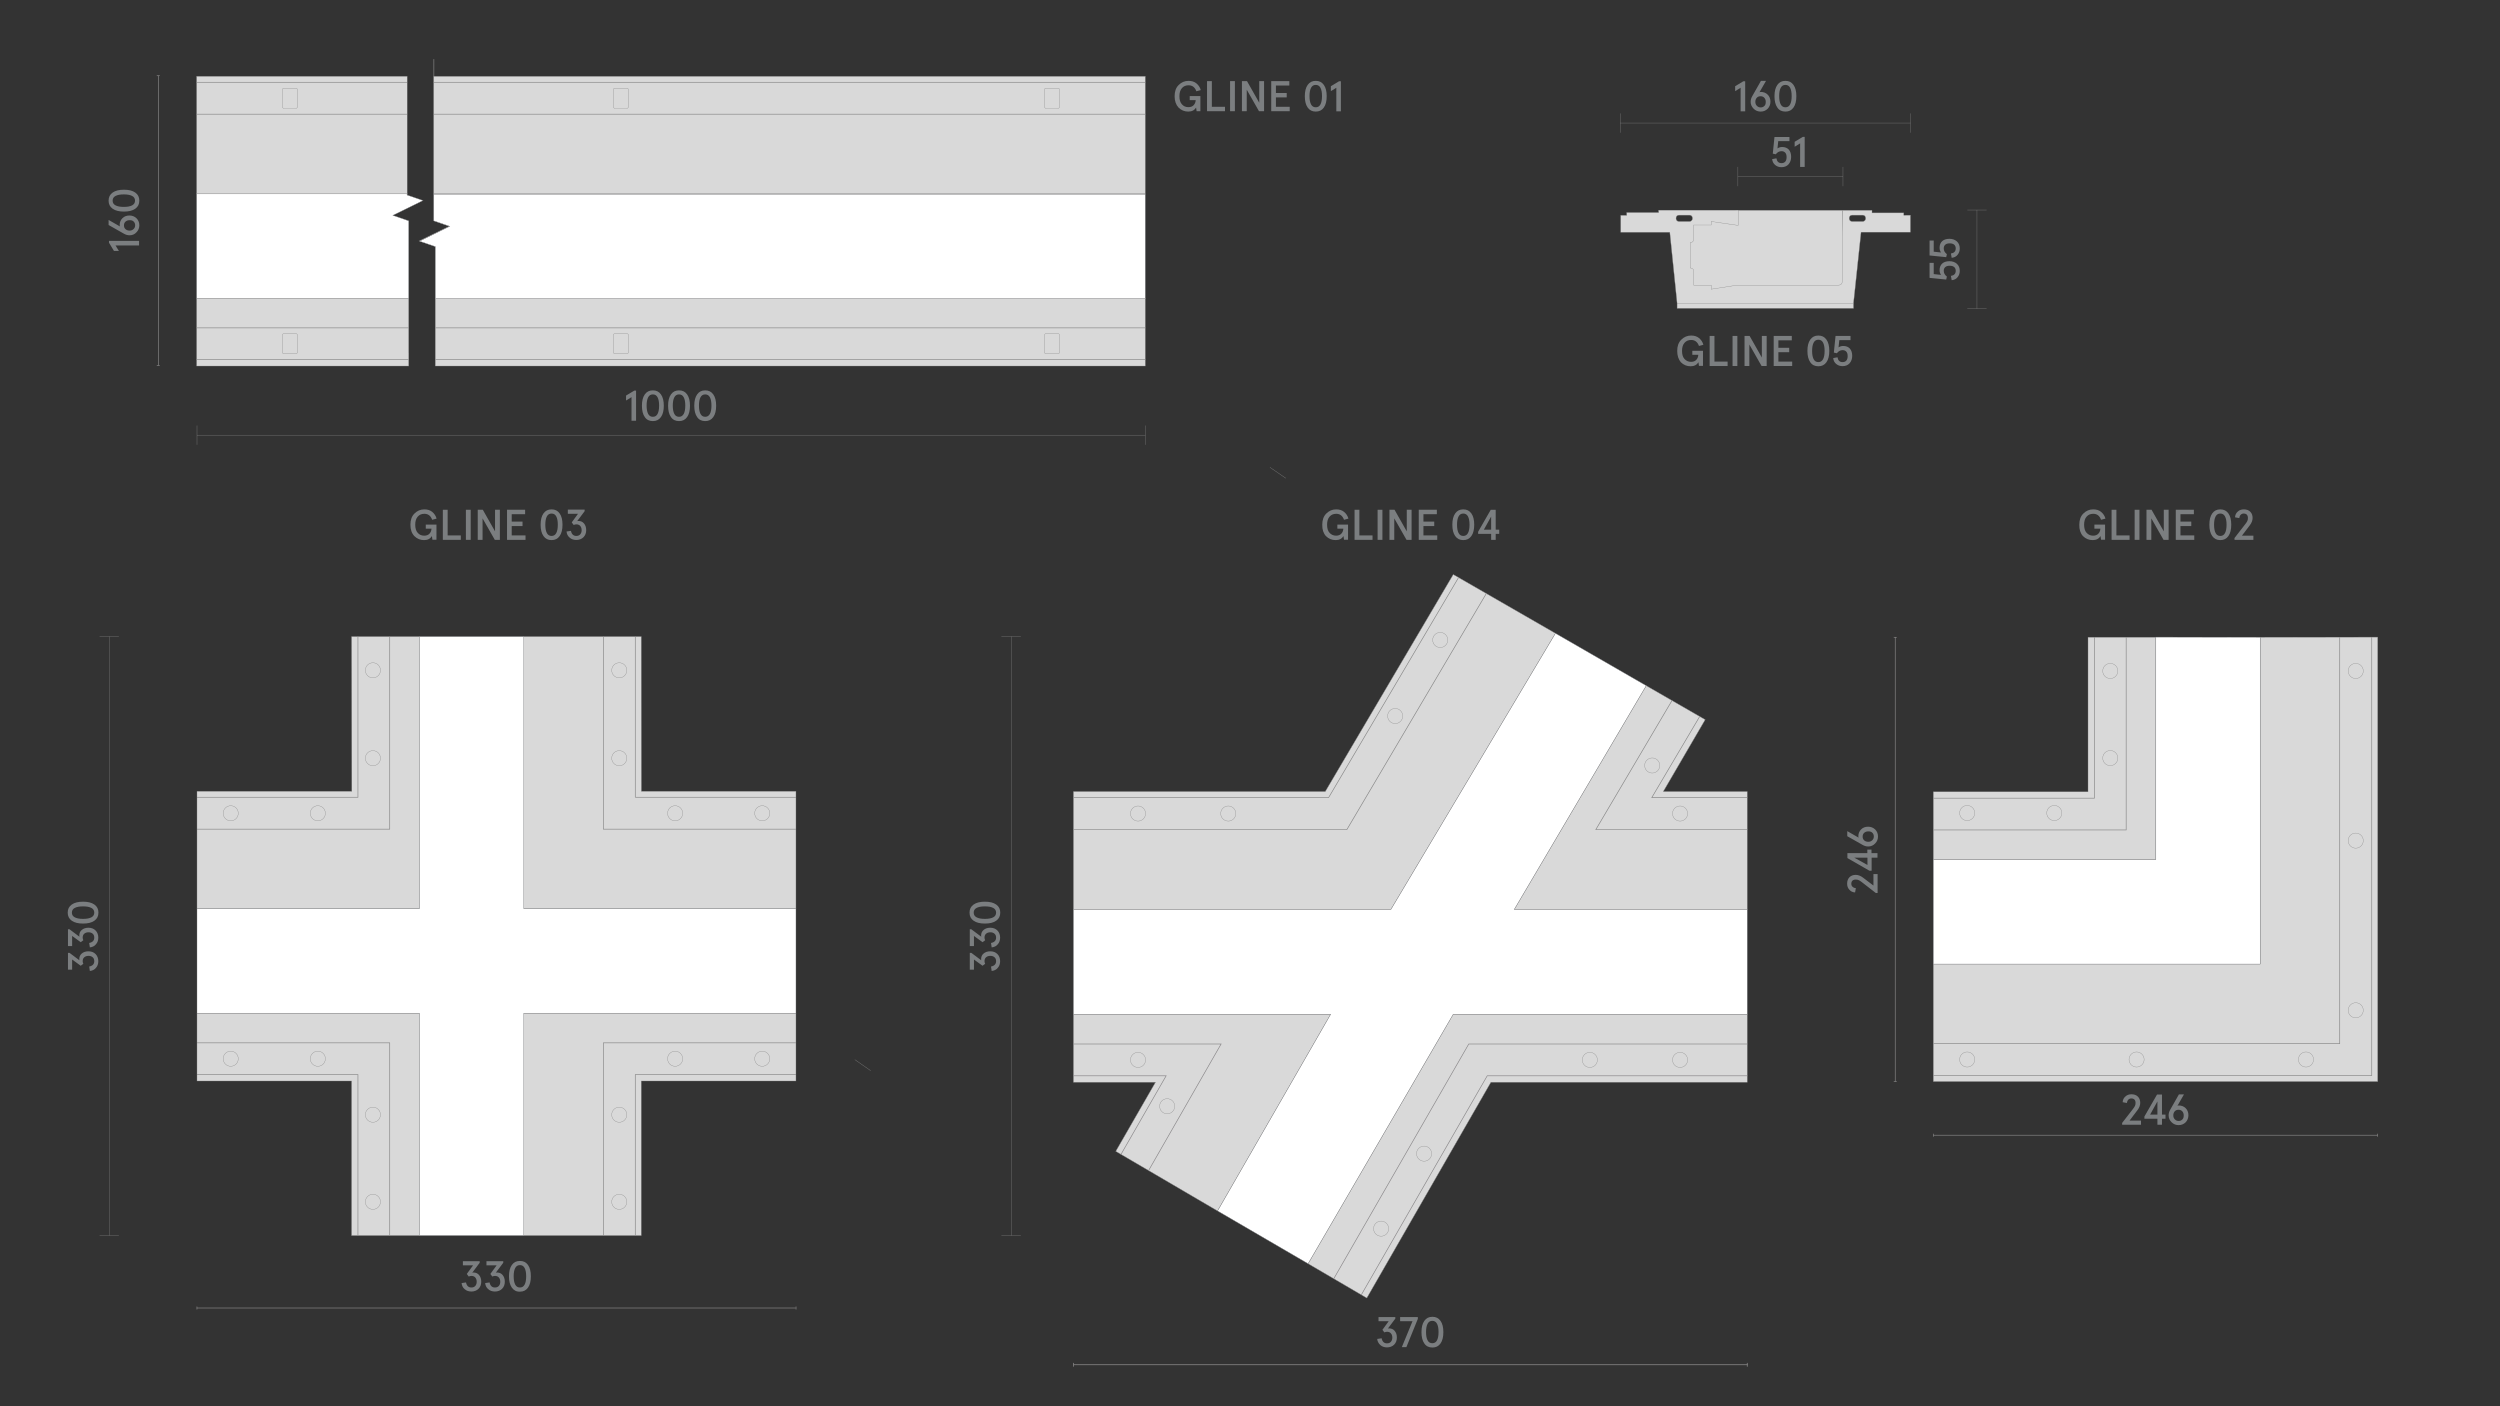
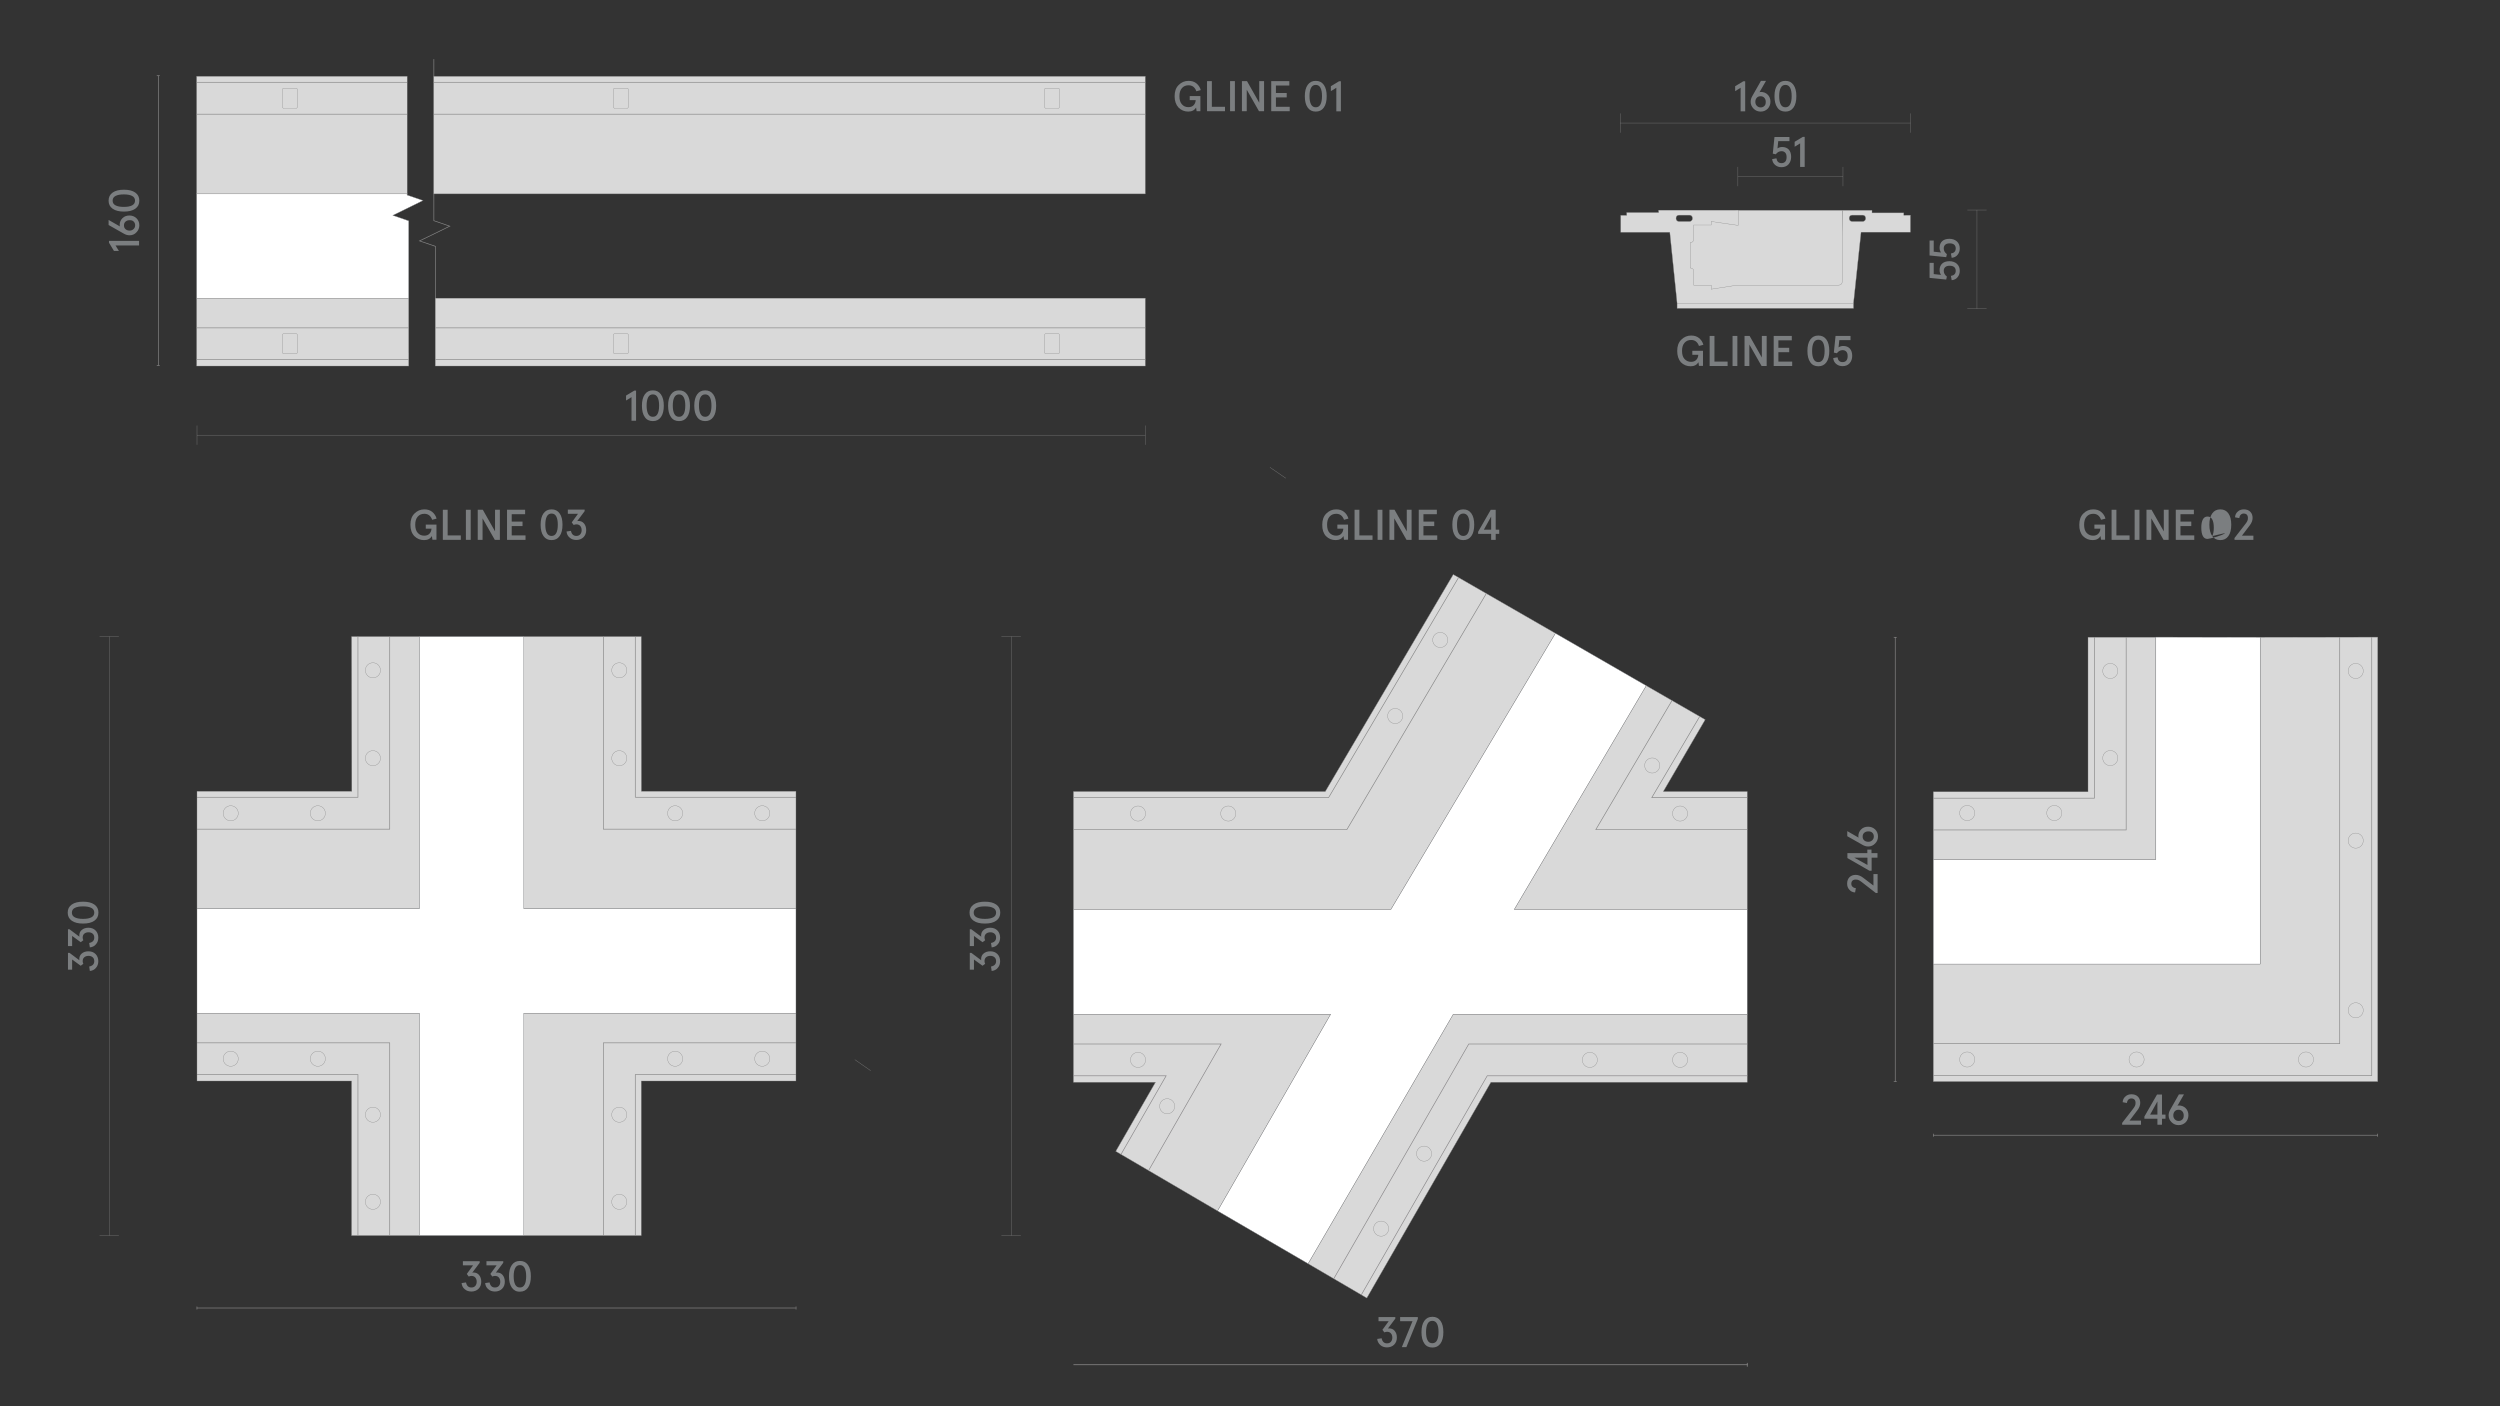
<svg xmlns="http://www.w3.org/2000/svg" version="1.1" id="Слой_1" x="0px" y="0px" viewBox="0 0 1920 1080" style="enable-background:new 0 0 1920 1080;" xml:space="preserve">
  <rect x="0" y="0" width="1920" height="1080" fill="#333333" stroke="none" />
  <style type="text/css">
	.st0{fill:none;}
	.st1{fill:#1A1A1A;}
	.st2{fill:none;stroke:#7B7E80;stroke-width:0.25;stroke-linejoin:bevel;stroke-miterlimit:10;}
	.st3{fill:#7B7E80;}
	.st4{fill:#D9D9D9;stroke:#868686;stroke-width:0.25;stroke-miterlimit:10;}
	.st5{fill:#BDBBBA;stroke:#928E8D;stroke-width:0.25;stroke-miterlimit:10;}
	.st6{fill:#878687;}
	.st7{fill:#FFFFFF;stroke:#808285;stroke-width:0.25;stroke-miterlimit:10;}
	.st8{fill:none;stroke:#868686;stroke-width:0.25;stroke-miterlimit:10;}
	.st9{fill:none;stroke:#7B7E80;stroke-width:0.25;stroke-miterlimit:10;}
	.st10{clip-path:url(#SVGID_2_);}
	.st11{opacity:0.35;clip-path:url(#SVGID_4_);fill:url(#SVGID_5_);}
	.st12{fill:#D3D3D2;stroke:#808285;stroke-width:0.25;stroke-miterlimit:10;}
	.st13{fill:none;stroke:#868686;stroke-width:0.25;stroke-miterlimit:10;stroke-dasharray:3;}
	.st14{fill:#868586;}
	.st15{opacity:0.35;clip-path:url(#SVGID_7_);fill:url(#SVGID_8_);}
	.st16{fill:#C6C6C5;}
	.st17{clip-path:url(#SVGID_10_);}
	.st18{opacity:0.35;clip-path:url(#SVGID_12_);fill:url(#SVGID_13_);}
	.st19{clip-path:url(#SVGID_15_);}
	.st20{opacity:0.35;clip-path:url(#SVGID_17_);fill:url(#SVGID_18_);}
	.st21{clip-path:url(#SVGID_20_);}
	.st22{opacity:0.35;clip-path:url(#SVGID_22_);fill:url(#SVGID_23_);}
	.st23{clip-path:url(#SVGID_25_);}
	.st24{opacity:0.35;clip-path:url(#SVGID_27_);fill:url(#SVGID_28_);}
	.st25{fill:none;stroke:#868686;stroke-width:0.25;stroke-miterlimit:10;stroke-dasharray:2.992,2.992;}
	.st26{fill:none;stroke:#868686;stroke-width:0.25;stroke-miterlimit:10;stroke-dasharray:3.021,3.021;}
	.st27{fill:none;stroke:#868686;stroke-width:0.25;stroke-miterlimit:10;stroke-dasharray:3.033,3.033;}
	.st28{fill:none;stroke:#868686;stroke-width:0.25;stroke-miterlimit:10;stroke-dasharray:3.032,3.032;}
	.st29{fill:none;stroke:#868686;stroke-width:0.5;stroke-miterlimit:10;}
	.st30{fill:#878686;}
	.st31{fill:none;stroke:#888688;stroke-width:0.5;stroke-miterlimit:10;}
</style>
  <rect class="st0" width="1920" height="1080" />
  <g>
    <g>
      <path class="st3" d="M485,323.1v-18.1l-4.2,2.6v-3.8l6.3-3.8h1.4v23.1H485z" />
      <path class="st3" d="M495.2,320.3c-1.5-2.1-2.2-5-2.2-8.7s0.7-6.6,2.2-8.7s3.5-3.1,6.2-3.1c2.7,0,4.7,1,6.2,3.1    c1.5,2.1,2.2,5,2.2,8.7s-0.7,6.6-2.2,8.7c-1.5,2.1-3.5,3.1-6.2,3.1C498.7,323.4,496.6,322.4,495.2,320.3z M505,317.9    c0.8-1.5,1.2-3.6,1.2-6.4s-0.4-4.9-1.2-6.4c-0.8-1.5-2-2.2-3.6-2.2s-2.8,0.7-3.6,2.2c-0.8,1.5-1.2,3.6-1.2,6.4s0.4,4.9,1.2,6.4    c0.8,1.5,2,2.2,3.6,2.2S504.2,319.4,505,317.9z" />
      <path class="st3" d="M515.3,320.3c-1.5-2.1-2.2-5-2.2-8.7s0.7-6.6,2.2-8.7s3.5-3.1,6.2-3.1c2.7,0,4.7,1,6.2,3.1    c1.5,2.1,2.2,5,2.2,8.7s-0.7,6.6-2.2,8.7c-1.5,2.1-3.5,3.1-6.2,3.1C518.8,323.4,516.7,322.4,515.3,320.3z M525.1,317.9    c0.8-1.5,1.2-3.6,1.2-6.4s-0.4-4.9-1.2-6.4c-0.8-1.5-2-2.2-3.6-2.2s-2.8,0.7-3.6,2.2c-0.8,1.5-1.2,3.6-1.2,6.4s0.4,4.9,1.2,6.4    c0.8,1.5,2,2.2,3.6,2.2S524.2,319.4,525.1,317.9z" />
      <path class="st3" d="M535.4,320.3c-1.5-2.1-2.2-5-2.2-8.7s0.7-6.6,2.2-8.7s3.5-3.1,6.2-3.1c2.7,0,4.7,1,6.2,3.1    c1.5,2.1,2.2,5,2.2,8.7s-0.7,6.6-2.2,8.7c-1.5,2.1-3.5,3.1-6.2,3.1C538.9,323.4,536.8,322.4,535.4,320.3z M545.2,317.9    c0.8-1.5,1.2-3.6,1.2-6.4s-0.4-4.9-1.2-6.4c-0.8-1.5-2-2.2-3.6-2.2s-2.8,0.7-3.6,2.2c-0.8,1.5-1.2,3.6-1.2,6.4s0.4,4.9,1.2,6.4    c0.8,1.5,2,2.2,3.6,2.2S544.3,319.4,545.2,317.9z" />
    </g>
  </g>
  <polyline class="st29" points="333.2,45.4 333.2,169.5 345.4,173.7 333.8,179.4 322.2,185 334.4,189.2 334.4,281.1 " />
  <polygon class="st4" points="334.4,281.1 879.6,281.1 879.6,229 334.4,229 " />
-   <path class="st7" d="M333.2,148.9c0,12.3,0,20.7,0,20.7l12.2,4.2l-11.6,5.7l-11.6,5.7l12.2,4.2l0,39.8h545.2v-80.1H333.2z" />
  <path class="st4" d="M879.6,58.6H333.2c0,14.6,0,62.4,0,90.3h546.4V58.6z" />
  <line class="st29" x1="879.6" y1="276.2" x2="334.4" y2="276.2" />
  <line class="st29" x1="879.6" y1="251.8" x2="334.4" y2="251.8" />
  <line class="st29" x1="879.6" y1="87.7" x2="333.2" y2="87.7" />
  <line class="st29" x1="879.6" y1="63.2" x2="333.2" y2="63.2" />
  <path class="st4" d="M812.5,83.2h-9.1c-0.7,0-1.2-0.5-1.2-1.2V68.9c0-0.7,0.5-1.2,1.2-1.2h9.1c0.7,0,1.2,0.5,1.2,1.2V82  C813.7,82.7,813.2,83.2,812.5,83.2z" />
  <path class="st4" d="M481.4,83.2h-9.1c-0.7,0-1.2-0.5-1.2-1.2V68.9c0-0.7,0.5-1.2,1.2-1.2h9.1c0.7,0,1.2,0.5,1.2,1.2V82  C482.6,82.7,482.1,83.2,481.4,83.2z" />
  <path class="st4" d="M812.5,271.7h-9.1c-0.7,0-1.2-0.5-1.2-1.2v-13.1c0-0.7,0.5-1.2,1.2-1.2h9.1c0.7,0,1.2,0.5,1.2,1.2v13.1  C813.7,271.2,813.2,271.7,812.5,271.7z" />
  <path class="st4" d="M481.4,271.7h-9.1c-0.7,0-1.2-0.5-1.2-1.2v-13.1c0-0.7,0.5-1.2,1.2-1.2h9.1c0.7,0,1.2,0.5,1.2,1.2v13.1  C482.6,271.2,482.1,271.7,481.4,271.7z" />
  <path class="st0" d="M313.9,184.8c0,1.4,0,2.8,0,4.3C313.9,187.5,313.9,186.1,313.9,184.8z" />
  <path class="st0" d="M313.9,243.2c0,3.2,0,6.3,0,9.4C313.9,249.5,313.9,246.4,313.9,243.2z" />
  <path class="st0" d="M313.9,198.3c0,2.7,0,5.6,0,8.5C313.9,203.9,313.9,201.1,313.9,198.3z" />
  <path class="st0" d="M313.9,229c0-4,0-7.9,0-11.8C313.9,221.1,313.9,225,313.9,229L313.9,229z" />
  <path class="st0" d="M313.9,169.9c0,0.1,0,0.3,0,0.5C313.9,170.2,313.9,170,313.9,169.9z" />
  <path class="st0" d="M313.9,174.9c0,0.7,0,1.4,0,2.3C313.9,176.3,313.9,175.6,313.9,174.9z" />
  <path class="st7" d="M313.9,217.2c0-3.5,0-7,0-10.3c0-2.9,0-5.8,0-8.5c0-3.3,0-6.4,0-9.3c0-1.5,0-2.9,0-4.3c0-2.9,0-5.5,0-7.6  c0-0.8,0-1.6,0-2.3c0-2,0-3.5,0-4.4c0-0.2,0-0.4,0-0.5c0-0.2,0-0.4,0-0.4l-12.2-4.2l11.6-5.7l11.6-5.7l-12.2-4.2v-1H151V229h162.9  C313.9,225,313.9,221.1,313.9,217.2z" />
  <path class="st4" d="M313.9,276.4c0-1.7,0-3.5,0-5.4C313.9,272.9,313.9,274.7,313.9,276.4z" />
  <path class="st4" d="M313.9,252.6c0-3.1,0-6.2,0-9.4c0-4.5,0-9.1,0-13.6c0-0.2,0-0.4,0-0.6H151v52.1h162.9c0-1.5,0-3,0-4.7  c0-1.7,0-3.5,0-5.4C313.9,265.5,313.9,259.2,313.9,252.6z" />
  <rect x="151" y="58.6" class="st4" width="161.7" height="90.3" />
  <polygon class="st4" points="312.6,149.8 312.6,148.9 312.6,148.9 " />
  <rect x="312.6" y="45.4" class="st4" width="0" height="103.5" />
  <rect x="313.9" y="281.1" class="st4" width="0" height="42" />
  <path class="st4" d="M227.2,83.2h-9.1c-0.7,0-1.2-0.5-1.2-1.2V68.9c0-0.7,0.5-1.2,1.2-1.2h9.1c0.7,0,1.2,0.5,1.2,1.2V82  C228.4,82.7,227.9,83.2,227.2,83.2z" />
  <path class="st4" d="M227.2,271.7h-9.1c-0.7,0-1.2-0.5-1.2-1.2v-13.1c0-0.7,0.5-1.2,1.2-1.2h9.1c0.7,0,1.2,0.5,1.2,1.2v13.1  C228.4,271.2,227.9,271.7,227.2,271.7z" />
  <line class="st29" x1="151" y1="63.2" x2="312.6" y2="63.2" />
  <line class="st29" x1="151" y1="87.7" x2="312.6" y2="87.7" />
  <line class="st29" x1="151" y1="251.8" x2="313.9" y2="251.8" />
  <line class="st29" x1="151" y1="276.2" x2="313.9" y2="276.2" />
  <rect x="334.4" y="281.1" class="st4" width="0" height="42" />
  <g>
    <polygon class="st4" points="322.1,488.9 322.1,697.9 151.3,697.9 151.3,607.7 270.2,607.7 270,488.9  " />
    <polygon class="st4" points="322.1,948.9 270,948.9 270,830.2 151.3,830.2 151.3,778.1 322.1,778.1  " />
    <polygon class="st4" points="611.3,778.1 611.3,830.2 492.5,830.2 492.5,948.9 402.3,948.9 402.3,778.1  " />
    <polygon class="st4" points="611.3,697.9 402.3,697.9 402.3,488.9 492.5,488.9 492.6,607.7 611.3,607.7  " />
    <line class="st29" x1="487.9" y1="612.3" x2="611.3" y2="612.3" />
    <polyline class="st29" points="274.9,948.9 274.9,825.3 151.3,825.3  " />
    <polyline class="st29" points="299.3,948.9 299.3,800.9 151.3,800.9  " />
    <polyline class="st29" points="463.4,948.9 463.4,800.9 611.3,800.9  " />
    <polyline class="st29" points="274.9,488.9 274.9,612.3 151.3,612.3  " />
    <polyline class="st29" points="299.3,488.9 299.3,636.8 151.3,636.8  " />
    <polyline class="st29" points="463.4,488.9 463.4,636.8 611.3,636.8  " />
    <line class="st29" x1="487.9" y1="612.3" x2="487.9" y2="488.9" />
    <circle class="st4" cx="244.1" cy="813.1" r="5.8" />
    <circle class="st4" cx="244.1" cy="624.6" r="5.8" />
    <circle class="st4" cx="177.2" cy="813.1" r="5.8" />
    <circle class="st4" cx="177.2" cy="624.6" r="5.8" />
    <circle class="st4" cx="585.4" cy="813.1" r="5.8" />
    <circle class="st4" cx="585.4" cy="624.6" r="5.8" />
    <circle class="st4" cx="518.5" cy="813.1" r="5.8" />
    <circle class="st4" cx="518.5" cy="624.6" r="5.8" />
    <circle class="st4" cx="286.4" cy="582.3" r="5.8" />
    <circle class="st4" cx="475.6" cy="582.3" r="5.8" />
    <circle class="st4" cx="286.4" cy="856.1" r="5.8" />
    <circle class="st4" cx="475.6" cy="856.1" r="5.8" />
    <circle class="st4" cx="286.4" cy="923" r="5.8" />
    <circle class="st4" cx="475.6" cy="923" r="5.8" />
    <circle class="st4" cx="286.4" cy="514.8" r="5.8" />
    <circle class="st4" cx="475.6" cy="514.8" r="5.8" />
    <polygon class="st7" points="611.3,778.1 402.3,778.1 402.3,948.9 322.1,948.9 322.1,778.1 151.3,778.1 151.3,697.9 322.1,697.9    322.1,488.9 402.3,488.9 402.3,697.9 611.3,697.9  " />
    <polyline class="st29" points="611.3,825.3 487.9,825.3 487.9,948.9  " />
  </g>
  <rect x="151.2" y="1004.3" class="st30" width="459.9" height="0.5" />
  <rect x="151" y="1003.4" class="st30" width="0.5" height="2.3" />
  <rect x="611.1" y="1003.4" class="st30" width="0.5" height="2.3" />
  <g>
    <g>
      <path class="st3" d="M354.5,985.4l3.4-0.5c0.5,2.6,1.9,3.9,4.1,3.9c1.3,0,2.3-0.4,3-1.2c0.7-0.8,1.1-1.8,1.1-3.2    c0-1.4-0.4-2.5-1.1-3.3c-0.7-0.8-1.7-1.2-3-1.2c-0.7,0-1.4,0.2-2,0.5l-1.5-2l4.8-6.6h-7.8v-3.2h12.9v1.2l-5.7,7.6    c0.5,0,0.8-0.1,0.9-0.1c1.8,0,3.2,0.6,4.3,1.9s1.7,3,1.7,5.1c0,2.3-0.7,4.1-2.1,5.5c-1.4,1.4-3.3,2.1-5.5,2.1    c-2,0-3.8-0.6-5.1-1.8C355.5,989,354.7,987.4,354.5,985.4z" />
      <path class="st3" d="M372.6,985.4l3.4-0.5c0.5,2.6,1.9,3.9,4.1,3.9c1.3,0,2.3-0.4,3-1.2c0.7-0.8,1.1-1.8,1.1-3.2    c0-1.4-0.4-2.5-1.1-3.3c-0.7-0.8-1.7-1.2-3-1.2c-0.7,0-1.4,0.2-2,0.5l-1.5-2l4.8-6.6h-7.8v-3.2h12.9v1.2l-5.7,7.6    c0.5,0,0.8-0.1,0.9-0.1c1.8,0,3.2,0.6,4.3,1.9s1.7,3,1.7,5.1c0,2.3-0.7,4.1-2.1,5.5c-1.4,1.4-3.3,2.1-5.5,2.1    c-2,0-3.8-0.6-5.1-1.8C373.6,989,372.8,987.4,372.6,985.4z" />
      <path class="st3" d="M393.1,988.9c-1.5-2.1-2.2-5-2.2-8.7s0.7-6.6,2.2-8.7s3.5-3.1,6.2-3.1c2.7,0,4.7,1,6.2,3.1    c1.5,2.1,2.2,5,2.2,8.7s-0.7,6.6-2.2,8.7c-1.5,2.1-3.5,3.1-6.2,3.1C396.6,992.1,394.6,991,393.1,988.9z M402.9,986.6    c0.8-1.5,1.2-3.6,1.2-6.4s-0.4-4.9-1.2-6.4c-0.8-1.5-2-2.2-3.6-2.2s-2.8,0.7-3.6,2.2c-0.8,1.5-1.2,3.6-1.2,6.4s0.4,4.9,1.2,6.4    c0.8,1.5,2,2.2,3.6,2.2S402.1,988.1,402.9,986.6z" />
    </g>
  </g>
  <rect x="824.4" y="1047.8" class="st30" width="517.8" height="0.6" />
-   <rect x="824.1" y="1046.7" class="st30" width="0.6" height="2.9" />
  <rect x="1341.6" y="1046.7" class="st30" width="0.6" height="2.9" />
  <g>
    <g>
      <path class="st3" d="M1057.7,1028.3l3.4-0.5c0.5,2.6,1.9,3.9,4.1,3.9c1.3,0,2.3-0.4,3-1.2c0.7-0.8,1.1-1.8,1.1-3.2    c0-1.4-0.4-2.5-1.1-3.3c-0.7-0.8-1.7-1.2-3-1.2c-0.7,0-1.4,0.2-2,0.5l-1.5-2l4.8-6.6h-7.8v-3.2h12.9v1.2l-5.7,7.6    c0.5,0,0.8-0.1,0.9-0.1c1.8,0,3.2,0.6,4.3,1.9c1.1,1.3,1.7,3,1.7,5.1c0,2.3-0.7,4.1-2.1,5.5c-1.4,1.4-3.3,2.1-5.5,2.1    c-2,0-3.8-0.6-5.1-1.8S1057.8,1030.2,1057.7,1028.3z" />
      <path class="st3" d="M1076.6,1034.6l8.2-19.9h-9.5v-3.2h13.6v1.4l-8.8,21.7H1076.6z" />
      <path class="st3" d="M1093.9,1031.8c-1.5-2.1-2.2-5-2.2-8.7s0.7-6.6,2.2-8.7c1.5-2.1,3.5-3.1,6.2-3.1c2.7,0,4.7,1,6.2,3.1    s2.2,5,2.2,8.7s-0.7,6.6-2.2,8.7s-3.5,3.1-6.2,3.1C1097.4,1034.9,1095.3,1033.9,1093.9,1031.8z M1103.6,1029.4    c0.8-1.5,1.2-3.6,1.2-6.4s-0.4-4.9-1.2-6.4c-0.8-1.5-2-2.2-3.6-2.2s-2.8,0.7-3.6,2.2c-0.8,1.5-1.2,3.6-1.2,6.4s0.4,4.9,1.2,6.4    c0.8,1.5,2,2.2,3.6,2.2S1102.8,1030.9,1103.6,1029.4z" />
    </g>
  </g>
  <g>
    <polygon class="st4" points="1022,778.9 935.1,930 856.9,884.2 887.4,831.2 824.4,831.2 824.4,778.9  " />
    <polygon class="st4" points="1145,831.2 1341.9,831.2 1341.9,778.9 1116.1,778.9 1004.6,970.5 1049.7,996.9  " />
    <polygon class="st4" points="1341.9,698.5 1162.9,698.5 1264.3,526.6 1309.6,552.7 1277.4,607.9 1341.9,607.9  " />
    <polygon class="st4" points="824.4,607.9 1017.8,607.9 1116.1,441.2 1194.6,486.4 1068.2,698.5 824.4,698.5  " />
    <polyline class="st29" points="1120.2,443.5 1020.4,612.5 824.5,612.5  " />
    <polyline class="st29" points="1141.5,455.8 1034.4,637.1 824.4,637.1  " />
    <polyline class="st29" points="1341.9,612.5 1268.6,612.5 1305.4,550.2  " />
    <polyline class="st29" points="1341.9,637.1 1225.6,637.1 1284.1,538  " />
    <polyline class="st31" points="1045.5,994.4 1142.2,826.2 1341.9,826.2  " />
    <polyline class="st31" points="860.9,886.6 895.6,826.2 824.4,826.2  " />
    <polyline class="st31" points="824.4,801.8 937.8,801.8 882.1,899  " />
    <polyline class="st31" points="1341.9,801.8 1128,801.8 1024.3,982.1  " />
    <polygon class="st7" points="824.4,778.9 824.4,698.5 1068.2,698.5 1194.6,486.4 1264.3,526.6 1162.9,698.5 1341.9,698.5    1341.9,778.9 1116.1,778.9 1004.6,970.5 935.1,930 1022,778.9  " />
    <circle class="st4" cx="874" cy="624.8" r="5.8" />
    <circle class="st4" cx="943.3" cy="624.8" r="5.8" />
    <circle class="st4" cx="1290.3" cy="624.8" r="5.8" />
    <circle class="st4" cx="874" cy="814" r="5.8" />
    <circle class="st4" cx="1268.9" cy="587.9" r="5.8" />
    <circle class="st4" cx="1093.7" cy="886" r="5.8" />
    <circle class="st4" cx="1060.7" cy="943.6" r="5.8" />
    <circle class="st4" cx="1106.1" cy="491.5" r="5.8" />
    <circle class="st4" cx="1071.5" cy="549.9" r="5.8" />
    <circle class="st4" cx="896.4" cy="849.6" r="5.8" />
    <circle class="st4" cx="1290.3" cy="814" r="5.8" />
    <circle class="st4" cx="1221" cy="814" r="5.8" />
  </g>
  <rect x="1484.8" y="871.6" class="st30" width="341.3" height="0.5" />
  <rect x="1484.6" y="870.7" class="st30" width="0.5" height="2.3" />
  <rect x="1825.8" y="870.7" class="st30" width="0.5" height="2.3" />
  <g>
    <g>
      <path class="st3" d="M1629.8,863.8v-1.4l8.3-10.7c0.8-1,1.3-1.8,1.6-2.5c0.3-0.6,0.4-1.4,0.4-2.2c0-1.1-0.3-1.9-0.8-2.5    c-0.6-0.6-1.4-0.9-2.4-0.9c-0.9,0-1.7,0.3-2.3,0.9c-0.6,0.6-1,1.5-1.1,2.6l-3.3-0.6c0.1-1.8,0.8-3.3,2.1-4.4    c1.3-1.2,2.8-1.7,4.7-1.7c2,0,3.7,0.6,4.9,1.8c1.2,1.2,1.8,2.8,1.8,4.8c0,1.8-0.7,3.8-2.2,5.7l-6,7.9h8.8v3.2H1629.8z" />
      <path class="st3" d="M1656.9,863.8v-4.6h-10v-1.7l9.7-16.9h3.8V856h2.7v3.2h-2.7v4.6H1656.9z M1651.3,856h5.6v-10.1L1651.3,856z" />
      <path class="st3" d="M1665.5,856.6c0-1.5,0.4-2.9,1.2-4.3l6.7-11.8h3.9l-5,8.7c0.3-0.1,0.7-0.2,1-0.2c2.1,0,3.9,0.7,5.3,2.1    c1.4,1.4,2.1,3.2,2.1,5.4c0,2.1-0.7,3.9-2.1,5.4c-1.4,1.4-3.2,2.2-5.4,2.2c-2.1,0-3.9-0.7-5.4-2.2    C1666.3,860.5,1665.5,858.7,1665.5,856.6z M1677.1,856.6c0-1.3-0.4-2.3-1.1-3.1c-0.7-0.8-1.7-1.2-2.9-1.2c-1.2,0-2.2,0.4-2.9,1.2    c-0.7,0.8-1.1,1.8-1.1,3.1c0,1.3,0.4,2.3,1.2,3.1c0.8,0.8,1.7,1.2,2.9,1.2c1.2,0,2.1-0.4,2.9-1.2S1677.1,857.8,1677.1,856.6z" />
    </g>
  </g>
  <rect x="1455.3" y="489.2" class="st30" width="0.5" height="341.5" />
  <rect x="1454.4" y="830.4" class="st30" width="2.3" height="0.5" />
  <rect x="1454.4" y="489.2" class="st30" width="2.3" height="0.5" />
  <g>
    <g>
      <path class="st3" d="M1442,685.8h-1.4l-10.7-8.3c-1-0.8-1.8-1.3-2.5-1.6c-0.6-0.3-1.4-0.4-2.2-0.4c-1.1,0-1.9,0.3-2.5,0.8    c-0.6,0.6-0.9,1.4-0.9,2.4c0,0.9,0.3,1.7,0.9,2.3c0.6,0.6,1.5,1,2.6,1.1l-0.6,3.3c-1.8-0.1-3.3-0.8-4.4-2.1    c-1.2-1.3-1.7-2.8-1.7-4.7c0-2,0.6-3.7,1.8-4.9c1.2-1.2,2.8-1.8,4.8-1.8c1.8,0,3.8,0.7,5.7,2.2l7.9,6v-8.8h3.2V685.8z" />
      <path class="st3" d="M1442,658.7h-4.6v10h-1.7l-16.9-9.7v-3.8h15.3v-2.7h3.2v2.7h4.6V658.7z M1434.2,664.3v-5.6h-10.1    L1434.2,664.3z" />
      <path class="st3" d="M1434.8,650.1c-1.5,0-2.9-0.4-4.3-1.2l-11.8-6.7v-3.9l8.7,5c-0.1-0.3-0.2-0.7-0.2-1c0-2.1,0.7-3.9,2.1-5.3    c1.4-1.4,3.2-2.1,5.4-2.1c2.1,0,3.9,0.7,5.4,2.1c1.4,1.4,2.2,3.2,2.2,5.4c0,2.1-0.7,3.9-2.2,5.4    C1438.7,649.3,1436.9,650.1,1434.8,650.1z M1434.8,638.5c-1.3,0-2.3,0.4-3.1,1.1c-0.8,0.7-1.2,1.7-1.2,2.9c0,1.2,0.4,2.2,1.2,2.9    c0.8,0.7,1.8,1.1,3.1,1.1c1.3,0,2.3-0.4,3.1-1.2c0.8-0.8,1.2-1.7,1.2-2.9c0-1.2-0.4-2.1-1.2-2.9S1436,638.5,1434.8,638.5z" />
    </g>
  </g>
  <g>
    <polygon class="st4" points="1484.8,660.2 1484.8,608.1 1603.6,608.1 1603.6,489.4 1655.7,489.4 1655.7,660.2  " />
    <polygon class="st4" points="1735.8,740.4 1484.8,740.4 1484.8,830.6 1826.1,830.6 1826.1,489.3 1735.8,489.4  " />
    <polyline class="st29" points="1484.8,613 1608.5,613 1608.5,489.3  " />
    <polyline class="st29" points="1484.8,637.4 1632.9,637.4 1632.9,489.4  " />
    <polyline class="st29" points="1796.9,489.4 1796.9,801.5 1484.8,801.5  " />
    <circle class="st4" cx="1620.7" cy="582.2" r="5.8" />
    <circle class="st4" cx="1809.2" cy="645.6" r="5.8" />
    <circle class="st4" cx="1620.7" cy="515.3" r="5.8" />
    <circle class="st4" cx="1809.2" cy="515.3" r="5.8" />
    <circle class="st4" cx="1577.7" cy="624.4" r="5.8" />
    <circle class="st4" cx="1640.9" cy="813.7" r="5.8" />
    <circle class="st4" cx="1510.8" cy="624.4" r="5.8" />
    <circle class="st4" cx="1510.8" cy="813.7" r="5.8" />
    <polygon class="st7" points="1735.8,660.2 1735.8,489.4 1655.7,489.3 1655.7,660.2 1484.8,660.2 1484.8,740.4 1735.8,740.4  " />
    <polyline class="st29" points="1484.8,826 1821.5,826 1821.5,489.4  " />
    <circle class="st4" cx="1809.2" cy="775.9" r="5.8" />
    <circle class="st4" cx="1771" cy="813.7" r="5.8" />
  </g>
  <polygon class="st4" points="1414.9,161.5 1334.8,161.5 1296.3,172.2 1293.5,202.7 1296.8,220.8 1311.4,224.5 1416.6,226.8   1416.6,213.4 " />
  <g>
    <g>
      <g>
        <path class="st3" d="M1498.9,215.2l-0.6-3.3c2.5-0.4,3.7-1.7,3.7-3.9c0-1.3-0.4-2.2-1.2-2.9c-0.8-0.7-2-1-3.4-1     c-1.5,0-2.6,0.3-3.4,1c-0.8,0.7-1.2,1.6-1.2,2.9c0,1.7,0.8,3.2,2.4,4.4l-0.5,2.3l-12.8-1.3v-11.5h3.2v8.6l5.6,0.6     c-0.7-1-1.1-2.2-1.1-3.6c0-2.2,0.7-3.9,2-5.1s3.2-1.8,5.6-1.8c2.3,0,4.2,0.7,5.7,2c1.5,1.4,2.2,3.2,2.2,5.4c0,2-0.6,3.6-1.7,4.9     C1502.4,214.2,1500.9,215,1498.9,215.2z" />
        <path class="st3" d="M1498.9,198l-0.6-3.3c2.5-0.4,3.7-1.7,3.7-3.9c0-1.3-0.4-2.2-1.2-2.9c-0.8-0.7-2-1-3.4-1     c-1.5,0-2.6,0.3-3.4,1c-0.8,0.7-1.2,1.6-1.2,2.9c0,1.7,0.8,3.2,2.4,4.4l-0.5,2.3l-12.8-1.3v-11.5h3.2v8.6l5.6,0.6     c-0.7-1-1.1-2.2-1.1-3.6c0-2.2,0.7-3.9,2-5.1s3.2-1.8,5.6-1.8c2.3,0,4.2,0.7,5.7,2c1.5,1.4,2.2,3.2,2.2,5.4c0,2-0.6,3.6-1.7,4.9     C1502.4,197,1500.9,197.8,1498.9,198z" />
      </g>
    </g>
  </g>
  <g>
    <path class="st4" d="M1462.1,165.4v-1.9h-24.4v-2h-22.8v54c0,0,0.4,3.5-3,3.5c-3.4,0-77.8,0-77.8,0l-19.9,3.1v-3.1h-13.4   c0,0,0-9.8,0-10.8c0-2.3-2.7-2.4-2.7-2.4s0-17.5,0-19.5c2.6-0.1,2.6-2.3,2.6-2.3v-11.2h13.5v-2.7l20.7,3v-11.7h-61.1v1.8h-24.5v2.2   h-4.6v13h37.7l5.6,54.4v4h135.5v-4.1l5.8-54.4h37.9v-13H1462.1z M1289.5,170.1c-1.3,0-2.3-1-2.3-2.3v-0.3c0-1.3,1-2.3,2.3-2.3h8   c1.3,0,2.3,1,2.3,2.3v0.3c0,1.3-1,2.3-2.3,2.3H1289.5z M1432.8,167.8c0,1.3-1,2.3-2.3,2.3h-8c-1.3,0-2.3-1-2.3-2.3v-0.3   c0-1.3,1-2.3,2.3-2.3h8c1.3,0,2.3,1,2.3,2.3V167.8z" />
    <line class="st4" x1="1287.9" y1="232.9" x2="1423.4" y2="232.9" />
  </g>
  <g>
    <g>
      <path class="st3" d="M1336.8,85.4V67.4l-4.2,2.6v-3.8l6.3-3.8h1.4v23.1H1336.8z" />
      <path class="st3" d="M1344.5,78.2c0-1.5,0.4-2.9,1.2-4.3l6.7-11.8h3.9l-5,8.7c0.3-0.1,0.7-0.2,1-0.2c2.1,0,3.9,0.7,5.3,2.1    c1.4,1.4,2.1,3.2,2.1,5.4c0,2.1-0.7,3.9-2.1,5.4c-1.4,1.4-3.2,2.2-5.4,2.2c-2.1,0-3.9-0.7-5.4-2.2S1344.5,80.3,1344.5,78.2z     M1356.1,78.2c0-1.3-0.4-2.3-1.1-3.1c-0.7-0.8-1.7-1.2-2.9-1.2c-1.2,0-2.2,0.4-2.9,1.2c-0.7,0.8-1.1,1.8-1.1,3.1    c0,1.3,0.4,2.3,1.2,3.1s1.7,1.2,2.9,1.2c1.2,0,2.1-0.4,2.9-1.2S1356.1,79.5,1356.1,78.2z" />
      <path class="st3" d="M1365,82.6c-1.5-2.1-2.2-5-2.2-8.7s0.7-6.6,2.2-8.7c1.5-2.1,3.5-3.1,6.2-3.1c2.7,0,4.7,1,6.2,3.1    s2.2,5,2.2,8.7s-0.7,6.6-2.2,8.7s-3.5,3.1-6.2,3.1C1368.5,85.7,1366.4,84.7,1365,82.6z M1374.8,80.2c0.8-1.5,1.2-3.6,1.2-6.4    s-0.4-4.9-1.2-6.4c-0.8-1.5-2-2.2-3.6-2.2s-2.8,0.7-3.6,2.2c-0.8,1.5-1.2,3.6-1.2,6.4s0.4,4.9,1.2,6.4c0.8,1.5,2,2.2,3.6,2.2    S1374,81.7,1374.8,80.2z" />
    </g>
  </g>
  <rect x="121.4" y="58.2" class="st30" width="0.5" height="222.5" />
  <rect x="120.4" y="280.5" class="st30" width="2.3" height="0.5" />
  <rect x="120.4" y="57.9" class="st30" width="2.3" height="0.5" />
  <g>
    <g>
      <path class="st3" d="M106.7,188.5H88.7l2.6,4.2h-3.8l-3.8-6.3v-1.4h23.1V188.5z" />
      <path class="st3" d="M99.5,180.7c-1.5,0-2.9-0.4-4.3-1.2l-11.8-6.7v-3.9l8.7,5c-0.1-0.3-0.2-0.7-0.2-1c0-2.1,0.7-3.9,2.1-5.3    c1.4-1.4,3.2-2.1,5.4-2.1c2.1,0,3.9,0.7,5.4,2.1c1.4,1.4,2.2,3.2,2.2,5.4c0,2.1-0.7,3.9-2.2,5.4C103.4,180,101.6,180.7,99.5,180.7    z M99.5,169.1c-1.3,0-2.3,0.4-3.1,1.1c-0.8,0.7-1.2,1.7-1.2,2.9s0.4,2.2,1.2,2.9c0.8,0.7,1.8,1.1,3.1,1.1c1.3,0,2.3-0.4,3.1-1.2    c0.8-0.8,1.2-1.7,1.2-2.9c0-1.2-0.4-2.1-1.2-2.9S100.8,169.1,99.5,169.1z" />
      <path class="st3" d="M103.9,160.3c-2.1,1.5-5,2.2-8.7,2.2s-6.6-0.7-8.7-2.2s-3.1-3.5-3.1-6.2c0-2.7,1-4.7,3.1-6.2    c2.1-1.5,5-2.2,8.7-2.2s6.6,0.7,8.7,2.2c2.1,1.5,3.1,3.5,3.1,6.2C107,156.8,106,158.8,103.9,160.3z M101.5,150.5    c-1.5-0.8-3.6-1.2-6.4-1.2s-4.9,0.4-6.4,1.2c-1.5,0.8-2.2,2-2.2,3.6s0.7,2.8,2.2,3.6c1.5,0.8,3.6,1.2,6.4,1.2s4.9-0.4,6.4-1.2    c1.5-0.8,2.2-2,2.2-3.6S103,151.3,101.5,150.5z" />
    </g>
  </g>
  <g>
    <g>
      <path class="st3" d="M315.2,403c0-3.7,1-6.5,3.1-8.6c2.1-2.1,4.6-3.2,7.6-3.2c2.4,0,4.4,0.6,6,1.9c1.6,1.3,2.8,3,3.4,5.2l-3.4,0.9    c-1.1-3.1-3.1-4.6-6-4.6c-2.1,0-3.8,0.7-5.1,2.2c-1.3,1.5-1.9,3.5-1.9,6.2c0,2.7,0.6,4.8,1.9,6.2c1.3,1.5,2.9,2.2,5,2.2    c1.7,0,3.1-0.5,4-1.5c1-1,1.5-2.3,1.6-3.9H327v-3.1h8.2v11.6h-3.1l-0.4-2.8c-1.2,2-3.2,3.1-6,3.1c-2.9,0-5.4-1-7.5-3.1    C316.2,409.6,315.2,406.7,315.2,403z" />
      <path class="st3" d="M340.1,414.6v-23.1h3.7v19.7h10.1v3.4H340.1z" />
      <path class="st3" d="M357.8,414.6v-23.1h3.7v23.1H357.8z" />
      <path class="st3" d="M366.9,414.6v-23.1h3.9l9.4,16.6v-16.6h3.7v23.1H380l-9.4-16.5v16.5H366.9z" />
      <path class="st3" d="M389.4,414.6v-23.1h13.9v3.4H393v5.7h8.3v3.4H393v7.2h10.6v3.4H389.4z" />
      <path class="st3" d="M417.4,411.7c-1.5-2.1-2.2-5-2.2-8.7s0.7-6.6,2.2-8.7s3.5-3.1,6.2-3.1c2.7,0,4.7,1,6.2,3.1    c1.5,2.1,2.2,5,2.2,8.7s-0.7,6.6-2.2,8.7c-1.5,2.1-3.5,3.1-6.2,3.1C420.9,414.8,418.9,413.8,417.4,411.7z M427.2,409.4    c0.8-1.5,1.2-3.6,1.2-6.4s-0.4-4.9-1.2-6.4c-0.8-1.5-2-2.2-3.6-2.2s-2.8,0.7-3.6,2.2c-0.8,1.5-1.2,3.6-1.2,6.4s0.4,4.9,1.2,6.4    c0.8,1.5,2,2.2,3.6,2.2S426.4,410.9,427.2,409.4z" />
      <path class="st3" d="M435.1,408.2l3.4-0.5c0.5,2.6,1.9,3.9,4.1,3.9c1.3,0,2.3-0.4,3-1.2c0.7-0.8,1.1-1.8,1.1-3.2    c0-1.4-0.4-2.5-1.1-3.3c-0.7-0.8-1.7-1.2-3-1.2c-0.7,0-1.4,0.2-2,0.5l-1.5-2l4.8-6.6h-7.8v-3.2h12.9v1.2l-5.7,7.6    c0.5,0,0.8-0.1,0.9-0.1c1.8,0,3.2,0.6,4.3,1.9c1.1,1.3,1.7,3,1.7,5.1c0,2.3-0.7,4.1-2.1,5.5c-1.4,1.4-3.3,2.1-5.5,2.1    c-2,0-3.8-0.6-5.1-1.8C436.1,411.8,435.3,410.2,435.1,408.2z" />
    </g>
  </g>
  <g>
    <g>
      <path class="st3" d="M1015.5,403c0-3.7,1-6.5,3.1-8.6c2.1-2.1,4.6-3.2,7.6-3.2c2.4,0,4.4,0.6,6,1.9s2.8,3,3.4,5.2l-3.4,0.9    c-1.1-3.1-3.1-4.6-6-4.6c-2.1,0-3.8,0.7-5.1,2.2c-1.3,1.5-1.9,3.5-1.9,6.2c0,2.7,0.6,4.8,1.9,6.2s2.9,2.2,5,2.2    c1.7,0,3.1-0.5,4-1.5c1-1,1.5-2.3,1.6-3.9h-4.6v-3.1h8.2v11.6h-3.1l-0.4-2.8c-1.2,2-3.2,3.1-6,3.1c-2.9,0-5.4-1-7.5-3.1    C1016.4,409.6,1015.4,406.7,1015.5,403z" />
      <path class="st3" d="M1040.3,414.6v-23.1h3.7v19.7h10.1v3.4H1040.3z" />
      <path class="st3" d="M1058,414.6v-23.1h3.7v23.1H1058z" />
      <path class="st3" d="M1067.1,414.6v-23.1h3.9l9.4,16.6v-16.6h3.7v23.1h-3.9l-9.4-16.5v16.5H1067.1z" />
      <path class="st3" d="M1089.6,414.6v-23.1h13.9v3.4h-10.3v5.7h8.3v3.4h-8.3v7.2h10.6v3.4H1089.6z" />
      <path class="st3" d="M1117.6,411.7c-1.5-2.1-2.2-5-2.2-8.7s0.7-6.6,2.2-8.7c1.5-2.1,3.5-3.1,6.2-3.1c2.7,0,4.7,1,6.2,3.1    s2.2,5,2.2,8.7s-0.7,6.6-2.2,8.7s-3.5,3.1-6.2,3.1C1121.1,414.8,1119.1,413.8,1117.6,411.7z M1127.4,409.4    c0.8-1.5,1.2-3.6,1.2-6.4s-0.4-4.9-1.2-6.4c-0.8-1.5-2-2.2-3.6-2.2s-2.8,0.7-3.6,2.2c-0.8,1.5-1.2,3.6-1.2,6.4s0.4,4.9,1.2,6.4    c0.8,1.5,2,2.2,3.6,2.2S1126.6,410.9,1127.4,409.4z" />
      <path class="st3" d="M1145.2,414.6V410h-10v-1.6l9.7-16.9h3.8v15.3h2.7v3.2h-2.7v4.6H1145.2z M1139.6,406.8h5.6v-10.1    L1139.6,406.8z" />
    </g>
  </g>
  <g>
    <g>
      <path class="st3" d="M1596.9,403c0-3.7,1-6.5,3.1-8.6c2.1-2.1,4.6-3.2,7.6-3.2c2.4,0,4.4,0.6,6,1.9s2.8,3,3.4,5.2l-3.4,0.9    c-1.1-3.1-3.1-4.6-6-4.6c-2.1,0-3.8,0.7-5.1,2.2c-1.3,1.5-1.9,3.5-1.9,6.2c0,2.7,0.6,4.8,1.9,6.2s2.9,2.2,5,2.2    c1.7,0,3.1-0.5,4-1.5c1-1,1.5-2.3,1.6-3.9h-4.6v-3.1h8.2v11.6h-3.1l-0.4-2.8c-1.2,2-3.2,3.1-6,3.1c-2.9,0-5.4-1-7.5-3.1    C1597.8,409.6,1596.8,406.7,1596.9,403z" />
      <path class="st3" d="M1621.7,414.6v-23.1h3.7v19.7h10.1v3.4H1621.7z" />
      <path class="st3" d="M1639.4,414.6v-23.1h3.7v23.1H1639.4z" />
      <path class="st3" d="M1648.5,414.6v-23.1h3.9l9.4,16.6v-16.6h3.7v23.1h-3.9l-9.4-16.5v16.5H1648.5z" />
      <path class="st3" d="M1671,414.6v-23.1h13.9v3.4h-10.3v5.7h8.3v3.4h-8.3v7.2h10.6v3.4H1671z" />
-       <path class="st3" d="M1699,411.7c-1.5-2.1-2.2-5-2.2-8.7s0.7-6.6,2.2-8.7c1.5-2.1,3.5-3.1,6.2-3.1c2.7,0,4.7,1,6.2,3.1    s2.2,5,2.2,8.7s-0.7,6.6-2.2,8.7s-3.5,3.1-6.2,3.1C1702.5,414.8,1700.5,413.8,1699,411.7z M1708.8,409.4c0.8-1.5,1.2-3.6,1.2-6.4    s-0.4-4.9-1.2-6.4c-0.8-1.5-2-2.2-3.6-2.2s-2.8,0.7-3.6,2.2c-0.8,1.5-1.2,3.6-1.2,6.4s0.4,4.9,1.2,6.4c0.8,1.5,2,2.2,3.6,2.2    S1708,410.9,1708.8,409.4z" />
+       <path class="st3" d="M1699,411.7c-1.5-2.1-2.2-5-2.2-8.7s0.7-6.6,2.2-8.7c1.5-2.1,3.5-3.1,6.2-3.1c2.7,0,4.7,1,6.2,3.1    s2.2,5,2.2,8.7s-0.7,6.6-2.2,8.7s-3.5,3.1-6.2,3.1C1702.5,414.8,1700.5,413.8,1699,411.7z c0.8-1.5,1.2-3.6,1.2-6.4    s-0.4-4.9-1.2-6.4c-0.8-1.5-2-2.2-3.6-2.2s-2.8,0.7-3.6,2.2c-0.8,1.5-1.2,3.6-1.2,6.4s0.4,4.9,1.2,6.4c0.8,1.5,2,2.2,3.6,2.2    S1708,410.9,1708.8,409.4z" />
      <path class="st3" d="M1716.1,414.6v-1.4l8.3-10.7c0.8-1,1.3-1.8,1.6-2.5c0.3-0.6,0.4-1.4,0.4-2.2c0-1.1-0.3-1.9-0.8-2.5    c-0.6-0.6-1.4-0.9-2.4-0.9c-0.9,0-1.7,0.3-2.3,0.9c-0.6,0.6-1,1.5-1.1,2.6l-3.3-0.6c0.1-1.8,0.8-3.3,2.1-4.4    c1.3-1.2,2.8-1.7,4.7-1.7c2,0,3.7,0.6,4.9,1.8s1.8,2.8,1.8,4.8c0,1.8-0.7,3.8-2.2,5.7l-6,7.9h8.8v3.2H1716.1z" />
    </g>
  </g>
  <g>
    <g>
      <path class="st3" d="M902.1,73.9c0-3.7,1-6.5,3.1-8.6c2.1-2.1,4.6-3.2,7.6-3.2c2.4,0,4.4,0.6,6,1.9c1.6,1.3,2.8,3,3.4,5.2    l-3.4,0.9c-1.1-3.1-3.1-4.6-6-4.6c-2.1,0-3.8,0.7-5.1,2.2c-1.3,1.5-1.9,3.5-1.9,6.2c0,2.7,0.6,4.8,1.9,6.2c1.3,1.5,2.9,2.2,5,2.2    c1.7,0,3.1-0.5,4-1.5c1-1,1.5-2.3,1.6-3.9h-4.6v-3.1h8.2v11.6H919l-0.4-2.8c-1.2,2-3.2,3.1-6,3.1c-2.9,0-5.4-1-7.5-3.1    C903.1,80.4,902.1,77.5,902.1,73.9z" />
      <path class="st3" d="M927,85.4V62.3h3.7V82h10.1v3.4H927z" />
      <path class="st3" d="M944.7,85.4V62.3h3.7v23.1H944.7z" />
      <path class="st3" d="M953.8,85.4V62.3h3.9l9.4,16.6V62.3h3.7v23.1h-3.9l-9.4-16.5v16.5H953.8z" />
      <path class="st3" d="M976.3,85.4V62.3h13.9v3.4h-10.3v5.7h8.3v3.4h-8.3V82h10.6v3.4H976.3z" />
      <path class="st3" d="M1004.3,82.6c-1.5-2.1-2.2-5-2.2-8.7s0.7-6.6,2.2-8.7c1.5-2.1,3.5-3.1,6.2-3.1c2.7,0,4.7,1,6.2,3.1    s2.2,5,2.2,8.7s-0.7,6.6-2.2,8.7s-3.5,3.1-6.2,3.1C1007.8,85.7,1005.8,84.7,1004.3,82.6z M1014.1,80.2c0.8-1.5,1.2-3.6,1.2-6.4    s-0.4-4.9-1.2-6.4c-0.8-1.5-2-2.2-3.6-2.2s-2.8,0.7-3.6,2.2c-0.8,1.5-1.2,3.6-1.2,6.4s0.4,4.9,1.2,6.4c0.8,1.5,2,2.2,3.6,2.2    S1013.3,81.7,1014.1,80.2z" />
      <path class="st3" d="M1026.3,85.4V67.4l-4.2,2.6v-3.8l6.3-3.8h1.4v23.1H1026.3z" />
    </g>
  </g>
  <g>
    <g>
      <path class="st3" d="M1288.1,269.5c0-3.7,1-6.5,3.1-8.6c2.1-2.1,4.6-3.2,7.6-3.2c2.4,0,4.4,0.6,6,1.9s2.8,3,3.4,5.2l-3.4,0.9    c-1.1-3.1-3.1-4.6-6-4.6c-2.1,0-3.8,0.7-5.1,2.2c-1.3,1.5-1.9,3.5-1.9,6.2c0,2.7,0.6,4.8,1.9,6.2s2.9,2.2,5,2.2    c1.7,0,3.1-0.5,4-1.5c1-1,1.5-2.3,1.6-3.9h-4.6v-3.1h8.2v11.6h-3.1l-0.4-2.8c-1.2,2-3.2,3.1-6,3.1c-2.9,0-5.4-1-7.5-3.1    C1289.1,276.1,1288.1,273.2,1288.1,269.5z" />
      <path class="st3" d="M1313,281.1V258h3.7v19.7h10.1v3.4H1313z" />
      <path class="st3" d="M1330.6,281.1V258h3.7v23.1H1330.6z" />
      <path class="st3" d="M1339.8,281.1V258h3.9l9.4,16.6V258h3.7v23.1h-3.9l-9.4-16.5v16.5H1339.8z" />
      <path class="st3" d="M1362.2,281.1V258h13.9v3.4h-10.3v5.7h8.3v3.4h-8.3v7.2h10.6v3.4H1362.2z" />
      <path class="st3" d="M1390.3,278.2c-1.5-2.1-2.2-5-2.2-8.7s0.7-6.6,2.2-8.7c1.5-2.1,3.5-3.1,6.2-3.1c2.7,0,4.7,1,6.2,3.1    s2.2,5,2.2,8.7s-0.7,6.6-2.2,8.7s-3.5,3.1-6.2,3.1C1393.8,281.3,1391.7,280.3,1390.3,278.2z M1400.1,275.9    c0.8-1.5,1.2-3.6,1.2-6.4s-0.4-4.9-1.2-6.4c-0.8-1.5-2-2.2-3.6-2.2s-2.8,0.7-3.6,2.2c-0.8,1.5-1.2,3.6-1.2,6.4s0.4,4.9,1.2,6.4    c0.8,1.5,2,2.2,3.6,2.2S1399.2,277.4,1400.1,275.9z" />
      <path class="st3" d="M1407.9,275l3.3-0.6c0.4,2.5,1.7,3.7,3.9,3.7c1.3,0,2.2-0.4,2.9-1.2c0.7-0.8,1-2,1-3.4c0-1.5-0.3-2.6-1-3.4    c-0.7-0.8-1.7-1.2-2.9-1.2c-1.7,0-3.2,0.8-4.4,2.4l-2.3-0.5l1.3-12.8h11.5v3.2h-8.6l-0.6,5.6c1-0.7,2.2-1.1,3.6-1.1    c2.2,0,3.9,0.7,5.1,2c1.2,1.4,1.8,3.2,1.8,5.6c0,2.3-0.7,4.2-2,5.7c-1.4,1.5-3.2,2.2-5.4,2.2c-2,0-3.6-0.6-4.9-1.7    C1408.9,278.5,1408.1,277,1407.9,275z" />
    </g>
  </g>
  <g>
    <g>
      <path class="st3" d="M1361,122.2l3.3-0.6c0.4,2.5,1.7,3.7,3.9,3.7c1.3,0,2.2-0.4,2.9-1.2c0.7-0.8,1-2,1-3.4c0-1.5-0.3-2.6-1-3.4    c-0.7-0.8-1.7-1.2-2.9-1.2c-1.7,0-3.2,0.8-4.4,2.4l-2.3-0.5l1.3-12.8h11.5v3.2h-8.6l-0.6,5.6c1-0.7,2.2-1.1,3.6-1.1    c2.2,0,3.9,0.7,5.1,2c1.2,1.4,1.8,3.2,1.8,5.6c0,2.3-0.7,4.2-2,5.7c-1.4,1.5-3.2,2.2-5.4,2.2c-2,0-3.6-0.6-4.9-1.7    C1362,125.6,1361.2,124.1,1361,122.2z" />
      <path class="st3" d="M1382.5,128.2v-18.1l-4.2,2.6v-3.8l6.3-3.8h1.4v23.1H1382.5z" />
    </g>
  </g>
  <line class="st4" x1="1244.3" y1="94.5" x2="1467.3" y2="94.5" />
  <line class="st8" x1="1244.3" y1="101.9" x2="1244.3" y2="87.1" />
  <line class="st8" x1="1467.3" y1="101.9" x2="1467.3" y2="87.1" />
  <line class="st4" x1="1334.7" y1="135.6" x2="1415.4" y2="135.6" />
  <line class="st8" x1="1334.7" y1="143" x2="1334.7" y2="128.2" />
  <line class="st8" x1="1415.4" y1="143" x2="1415.4" y2="128.2" />
  <line class="st4" x1="1518.3" y1="237.1" x2="1518.3" y2="161.3" />
  <line class="st8" x1="1525.7" y1="237.1" x2="1510.9" y2="237.1" />
  <line class="st8" x1="1525.7" y1="161.3" x2="1510.9" y2="161.3" />
  <line class="st4" x1="151.3" y1="334.2" x2="879.6" y2="334.2" />
  <line class="st8" x1="151.3" y1="341.6" x2="151.3" y2="326.8" />
  <line class="st8" x1="879.6" y1="341.6" x2="879.6" y2="326.8" />
  <line class="st8" x1="668.7" y1="822.3" x2="656.5" y2="813.8" />
  <line class="st8" x1="987.5" y1="367.3" x2="975.3" y2="358.9" />
  <line class="st4" x1="83.9" y1="948.9" x2="83.9" y2="488.9" />
  <g>
    <g>
      <path class="st3" d="M69,745.7l-0.5-3.4c2.6-0.5,3.9-1.9,3.9-4.1c0-1.3-0.4-2.3-1.2-3c-0.8-0.7-1.8-1.1-3.2-1.1    c-1.4,0-2.5,0.4-3.3,1.1c-0.8,0.7-1.2,1.7-1.2,3c0,0.7,0.2,1.4,0.5,2l-2,1.5l-6.6-4.8v7.8h-3.2v-12.9h1.2l7.6,5.7    c0-0.5-0.1-0.8-0.1-0.9c0-1.8,0.6-3.2,1.9-4.3c1.3-1.1,3-1.7,5.1-1.7c2.3,0,4.1,0.7,5.5,2.1c1.4,1.4,2.1,3.3,2.1,5.5    c0,2-0.6,3.8-1.8,5.1C72.6,744.7,71,745.5,69,745.7z" />
      <path class="st3" d="M69,727.6l-0.5-3.4c2.6-0.5,3.9-1.9,3.9-4.1c0-1.3-0.4-2.3-1.2-3c-0.8-0.7-1.8-1.1-3.2-1.1    c-1.4,0-2.5,0.4-3.3,1.1c-0.8,0.7-1.2,1.7-1.2,3c0,0.7,0.2,1.4,0.5,2l-2,1.5l-6.6-4.8v7.8h-3.2v-12.9h1.2l7.6,5.7    c0-0.5-0.1-0.8-0.1-0.9c0-1.8,0.6-3.2,1.9-4.3c1.3-1.1,3-1.7,5.1-1.7c2.3,0,4.1,0.7,5.5,2.1c1.4,1.4,2.1,3.3,2.1,5.5    c0,2-0.6,3.8-1.8,5.1C72.6,726.6,71,727.4,69,727.6z" />
      <path class="st3" d="M72.5,707.1c-2.1,1.5-5,2.2-8.7,2.2s-6.6-0.7-8.7-2.2s-3.1-3.5-3.1-6.2c0-2.7,1-4.7,3.1-6.2    c2.1-1.5,5-2.2,8.7-2.2s6.6,0.7,8.7,2.2c2.1,1.5,3.1,3.5,3.1,6.2C75.6,703.6,74.6,705.6,72.5,707.1z M70.2,697.3    c-1.5-0.8-3.6-1.2-6.4-1.2s-4.9,0.4-6.4,1.2c-1.5,0.8-2.2,2-2.2,3.6c0,1.6,0.7,2.8,2.2,3.6c1.5,0.8,3.6,1.2,6.4,1.2    s4.9-0.4,6.4-1.2c1.5-0.8,2.2-2,2.2-3.6C72.4,699.3,71.7,698.1,70.2,697.3z" />
    </g>
  </g>
  <line class="st8" x1="91.3" y1="948.9" x2="76.5" y2="948.9" />
  <line class="st8" x1="91.3" y1="488.9" x2="76.5" y2="488.9" />
  <line class="st4" x1="776.6" y1="948.9" x2="776.6" y2="488.9" />
  <g>
    <g>
      <path class="st3" d="M761.6,745.7l-0.5-3.4c2.6-0.5,3.9-1.9,3.9-4.1c0-1.3-0.4-2.3-1.2-3c-0.8-0.7-1.8-1.1-3.2-1.1    c-1.4,0-2.5,0.4-3.3,1.1c-0.8,0.7-1.2,1.7-1.2,3c0,0.7,0.2,1.4,0.5,2l-2,1.5l-6.6-4.8v7.8h-3.2v-12.9h1.2l7.6,5.7    c0-0.5-0.1-0.8-0.1-0.9c0-1.8,0.6-3.2,1.9-4.3c1.3-1.1,3-1.7,5.1-1.7c2.3,0,4.1,0.7,5.5,2.1c1.4,1.4,2.1,3.3,2.1,5.5    c0,2-0.6,3.8-1.8,5.1C765.2,744.7,763.6,745.5,761.6,745.7z" />
      <path class="st3" d="M761.6,727.6l-0.5-3.4c2.6-0.5,3.9-1.9,3.9-4.1c0-1.3-0.4-2.3-1.2-3c-0.8-0.7-1.8-1.1-3.2-1.1    c-1.4,0-2.5,0.4-3.3,1.1c-0.8,0.7-1.2,1.7-1.2,3c0,0.7,0.2,1.4,0.5,2l-2,1.5l-6.6-4.8v7.8h-3.2v-12.9h1.2l7.6,5.7    c0-0.5-0.1-0.8-0.1-0.9c0-1.8,0.6-3.2,1.9-4.3c1.3-1.1,3-1.7,5.1-1.7c2.3,0,4.1,0.7,5.5,2.1c1.4,1.4,2.1,3.3,2.1,5.5    c0,2-0.6,3.8-1.8,5.1C765.2,726.6,763.6,727.4,761.6,727.6z" />
      <path class="st3" d="M765.1,707.1c-2.1,1.5-5,2.2-8.7,2.2s-6.6-0.7-8.7-2.2s-3.1-3.5-3.1-6.2c0-2.7,1-4.7,3.1-6.2    c2.1-1.5,5-2.2,8.7-2.2s6.6,0.7,8.7,2.2c2.1,1.5,3.1,3.5,3.1,6.2C768.2,703.6,767.2,705.6,765.1,707.1z M762.8,697.3    c-1.5-0.8-3.6-1.2-6.4-1.2s-4.9,0.4-6.4,1.2c-1.5,0.8-2.2,2-2.2,3.6c0,1.6,0.7,2.8,2.2,3.6c1.5,0.8,3.6,1.2,6.4,1.2    s4.9-0.4,6.4-1.2c1.5-0.8,2.2-2,2.2-3.6C765,699.3,764.3,698.1,762.8,697.3z" />
    </g>
  </g>
  <line class="st8" x1="784" y1="948.9" x2="769.1" y2="948.9" />
  <line class="st8" x1="784" y1="488.9" x2="769.1" y2="488.9" />
</svg>